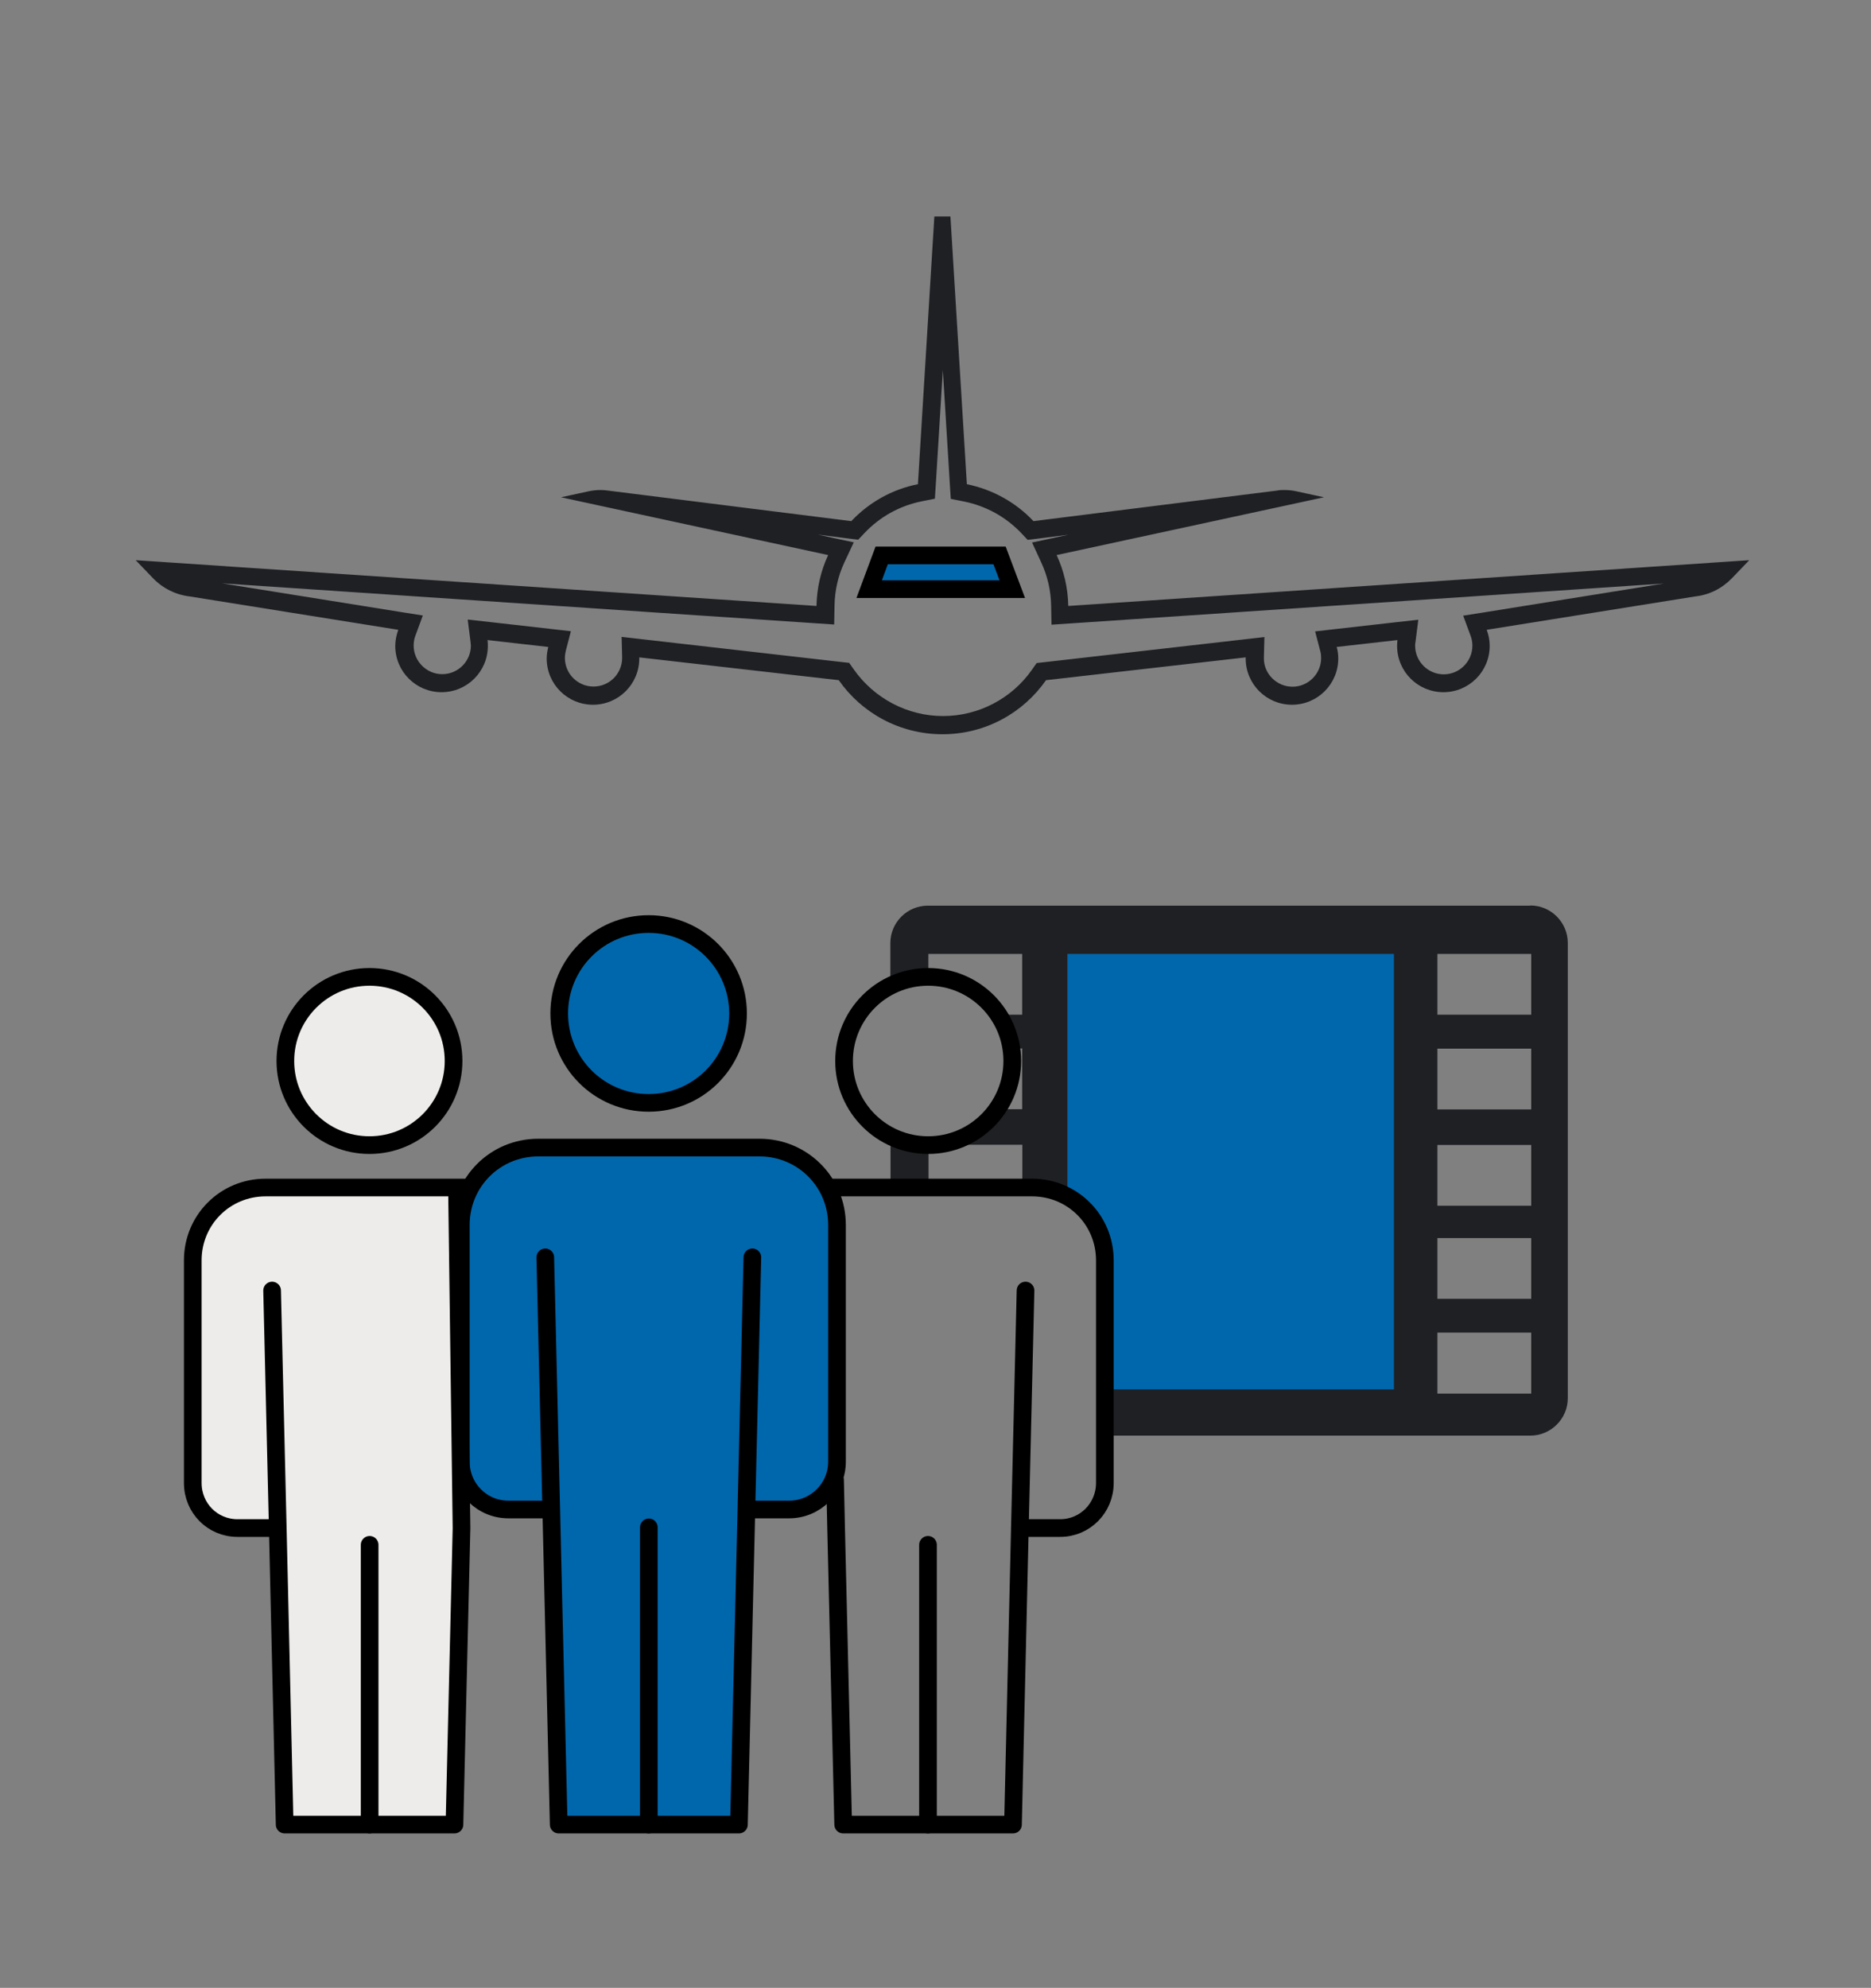
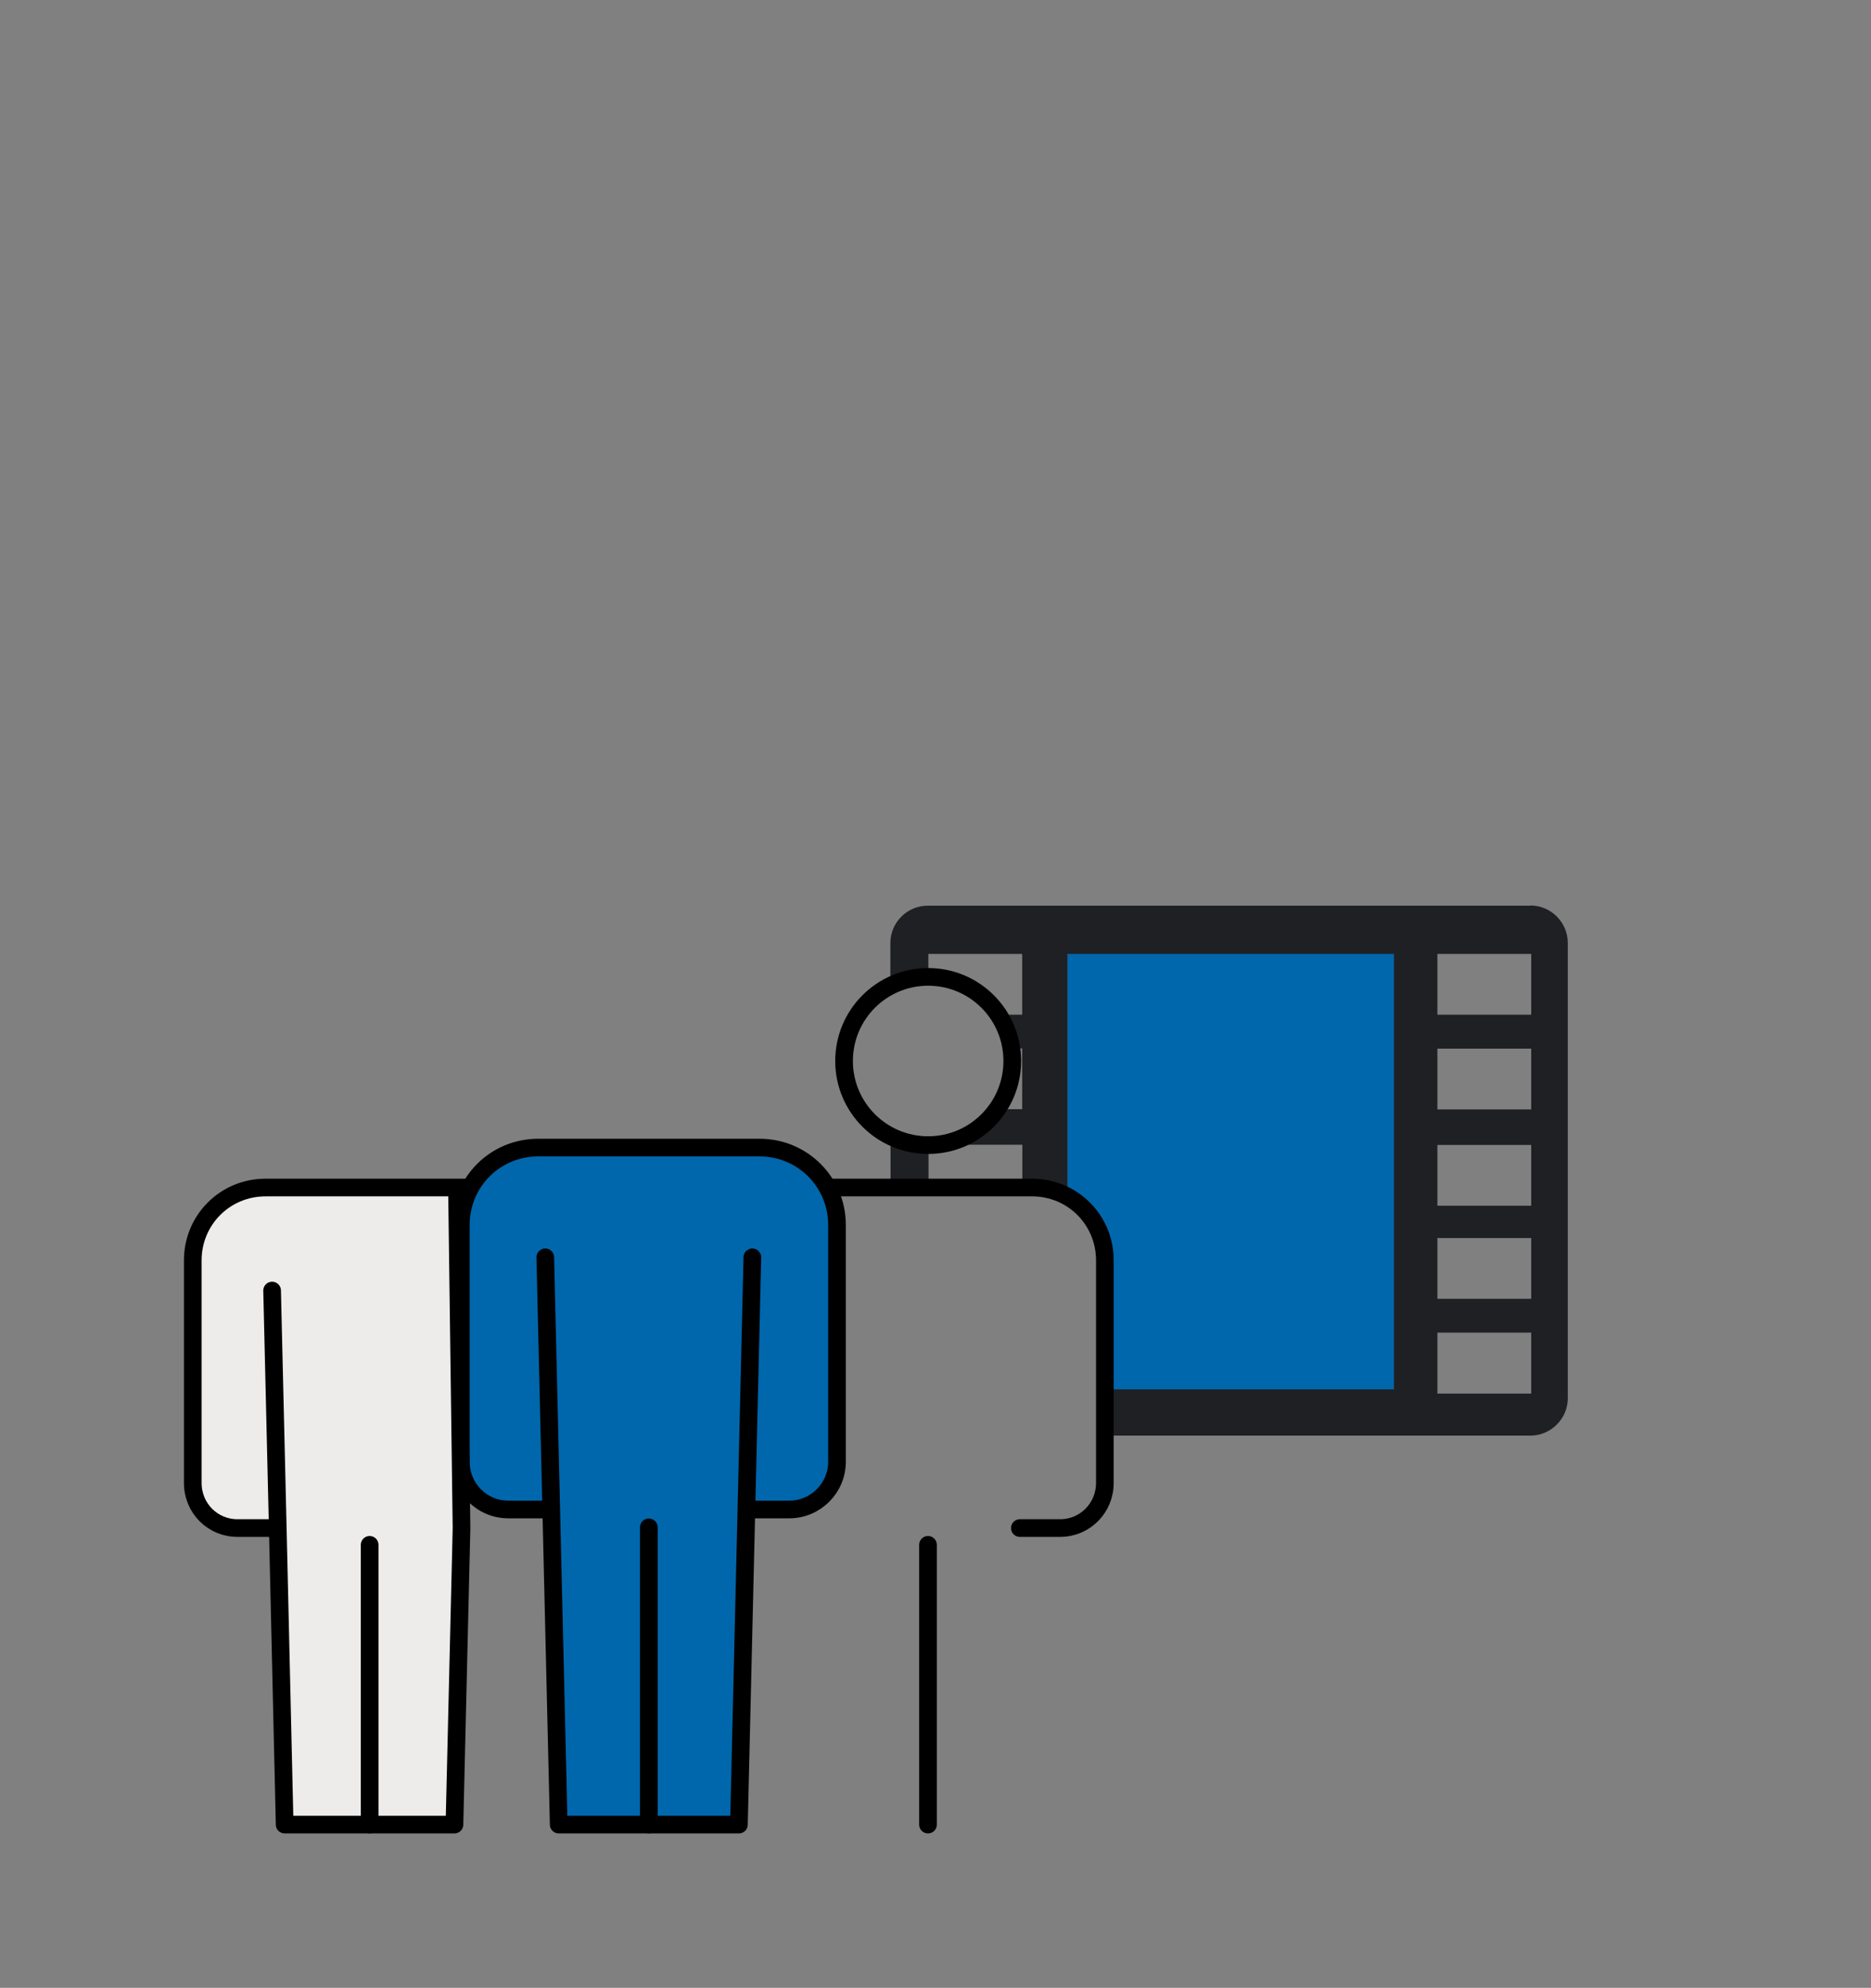
<svg xmlns="http://www.w3.org/2000/svg" id="Ebene_1" version="1.1" viewBox="0 0 105.89 112.49">
  <rect x="0" y="0" width="105.89" height="112.49" fill="#808080" stroke="none" />
  <defs>
    <style> .st0, .st1, .st2 { fill: #0067ac; } .st3 { fill: none; } .st3, .st1, .st2, .st4 { stroke: #000; } .st3, .st2, .st4 { stroke-linecap: round; stroke-linejoin: round; } .st1 { stroke-miterlimit: 10; } .st5 { fill: #1f2024; } .st4 { fill: #edecea; } </style>
  </defs>
  <g>
    <path class="st5" d="M86.6,51.25h-34.09c-1.17,0-2.12.95-2.12,2.12v2.45c.64-.33,1.36-.53,2.13-.53,0,0,.01,0,.02,0v-1.31h5.31v3.44h-1.36c.37.56.62,1.22.72,1.91h.64v3.44h-1.44c-.83,1.18-2.18,1.96-3.72,2.01h5.17v2.41h.56c.89,0,1.7.28,2.37.75-.11-.55-.17-1.12-.17-1.7,0-4.94,4-8.94,8.94-8.94s8.94,4,8.94,8.94-4,8.94-8.94,8.94c-2.85,0-5.38-1.34-7.02-3.42v9.48h24.07c1.16,0,2.12-.95,2.12-2.12v-25.76c0-1.16-.95-2.12-2.12-2.12ZM86.66,78.86h-5.31v-3.45h5.31v3.45ZM86.66,73.5h-5.31v-3.44h5.31v3.44ZM86.66,68.23h-5.31v-3.44h5.31v3.44ZM86.66,62.78h-5.31v-3.44h5.31v3.44ZM86.66,57.42h-5.31v-3.44h5.31v3.44Z" />
    <path class="st5" d="M52.53,64.8c-.77,0-1.49-.2-2.13-.53v2.92h2.15v-2.4s-.01,0-.02,0Z" />
  </g>
  <g>
-     <path class="st5" d="M53.35,20.78l.41,6.68.05.77.75.15c1.24.25,2.37.87,3.25,1.8l.35.37.5-.06,1.8-.23-.83.18-1.22.26.52,1.13c.36.78.55,1.61.56,2.47l.02,1.05,1.05-.07,33.61-2.26-10.16,1.63-1.2.19.42,1.14c.07.18.1.37.1.56,0,.89-.73,1.62-1.62,1.62s-1.62-.73-1.62-1.62c0-.07,0-.14.02-.21l.16-1.26-1.26.14-3.44.39-1.14.13.29,1.11c.04.14.05.27.05.4,0,.89-.73,1.62-1.62,1.62s-1.62-.73-1.62-1.59v-.05s0-.02,0-.02l.03-1.15-1.14.13-11.3,1.29-.45.05-.26.37c-1.15,1.65-3.04,2.63-5.04,2.63s-3.89-.99-5.05-2.64l-.26-.37-.45-.05-11.29-1.29-1.14-.13.03,1.15v.04c0,.89-.72,1.62-1.62,1.62s-1.62-.73-1.62-1.62c0-.13.02-.26.05-.4l.29-1.11-1.14-.13-3.44-.39-1.26-.14.16,1.26c0,.07.02.14.02.21,0,.89-.73,1.62-1.62,1.62s-1.62-.73-1.62-1.62c0-.19.03-.38.1-.56l.42-1.14-1.2-.19-10.17-1.63,33.6,2.26,1.05.07.02-1.05c.01-.86.2-1.7.56-2.47l.53-1.13-1.22-.26-.82-.18,1.79.23.5.06.35-.37c.88-.93,2-1.55,3.24-1.8l.75-.15.05-.77.41-6.68M53.83,12.25h-.95l-.93,15.15c-1.47.29-2.78,1.04-3.77,2.09l-13.78-1.73c-.13-.02-.27-.03-.4-.03-.23,0-.45.02-.68.07l-1.57.34,15.12,3.27c-.41.88-.64,1.85-.66,2.88l-38.53-2.59.99,1.03c.55.57,1.28.93,2.06,1.02l11.81,1.89c-.1.28-.17.59-.17.91,0,1.45,1.17,2.62,2.62,2.62s2.62-1.17,2.62-2.62c0-.11,0-.22-.02-.33l3.44.39c-.05.21-.09.43-.09.65,0,1.45,1.17,2.62,2.62,2.62s2.62-1.17,2.62-2.62c0-.02,0-.04,0-.06l11.29,1.29c1.29,1.85,3.44,3.06,5.87,3.06s4.57-1.21,5.86-3.06l11.3-1.29s0,.04,0,.06c0,1.45,1.17,2.62,2.62,2.62s2.62-1.17,2.62-2.62c0-.23-.03-.44-.09-.65l3.44-.39c-.01.11-.02.22-.02.33,0,1.45,1.17,2.62,2.62,2.62s2.62-1.17,2.62-2.62c0-.32-.06-.63-.17-.91l11.81-1.89c.79-.09,1.51-.45,2.06-1.02l.99-1.03-38.54,2.59c-.02-1.03-.25-2-.66-2.88l15.13-3.27-1.57-.34c-.22-.05-.45-.07-.68-.07-.13,0-.27,0-.4.03l-13.79,1.73c-.99-1.05-2.3-1.79-3.77-2.09l-.93-15.15h0Z" />
-     <polygon class="st1" points="57.29 33.34 49.19 33.34 49.9 31.43 56.57 31.43 57.29 33.34" />
-   </g>
+     </g>
  <g>
    <path class="st2" d="M31.19,85.42h-2.42c-1.49,0-2.69-1.2-2.69-2.71v-13.39c0-2.43,1.94-4.38,4.38-4.38h12.53c2.42,0,4.38,1.94,4.38,4.38v13.39c0,1.5-1.21,2.71-2.71,2.71h-2.41" />
    <polyline class="st2" points="42.58 71.15 41.82 103.25 31.62 103.25 30.86 71.15" />
    <line class="st2" x1="36.72" y1="86.43" x2="36.72" y2="103.25" />
-     <path class="st2" d="M41.77,57.35c0-2.79-2.26-5.06-5.06-5.06s-5.06,2.26-5.06,5.06,2.26,5.06,5.06,5.06,5.06-2.26,5.06-5.06Z" />
  </g>
  <g>
    <path class="st4" d="M15.72,86.47h-2.28c-1.41,0-2.53-1.13-2.53-2.55v-12.6c0-2.29,1.83-4.12,4.12-4.12h11.5" />
    <polyline class="st4" points="15.4 73.03 15.72 86.47 16.11 103.25 20.92 103.25 25.72 103.25 26.12 86.47 25.87 67.75" />
    <line class="st4" x1="20.92" y1="87.42" x2="20.92" y2="103.25" />
-     <path class="st4" d="M25.67,60.04c0-2.63-2.13-4.76-4.76-4.76s-4.76,2.13-4.76,4.76,2.13,4.76,4.76,4.76,4.76-2.13,4.76-4.76Z" />
  </g>
  <path class="st0" d="M60.41,53.98v13.74c1.27.7,2.12,2.03,2.12,3.59v7.31h16.36v-24.64h-18.48Z" />
  <g>
    <path class="st3" d="M46.91,67.2h11.5c2.29,0,4.12,1.83,4.12,4.12v12.6c0,1.41-1.12,2.55-2.53,2.55h-2.28" />
-     <polyline class="st3" points="47.26 83.74 47.32 86.47 47.72 103.25 52.52 103.25 57.33 103.25 57.72 86.47 58.04 73.03" />
    <line class="st3" x1="52.52" y1="87.42" x2="52.52" y2="103.25" />
    <path class="st3" d="M47.77,60.04c0-2.63,2.13-4.76,4.76-4.76s4.76,2.13,4.76,4.76-2.13,4.76-4.76,4.76-4.76-2.13-4.76-4.76Z" />
  </g>
</svg>